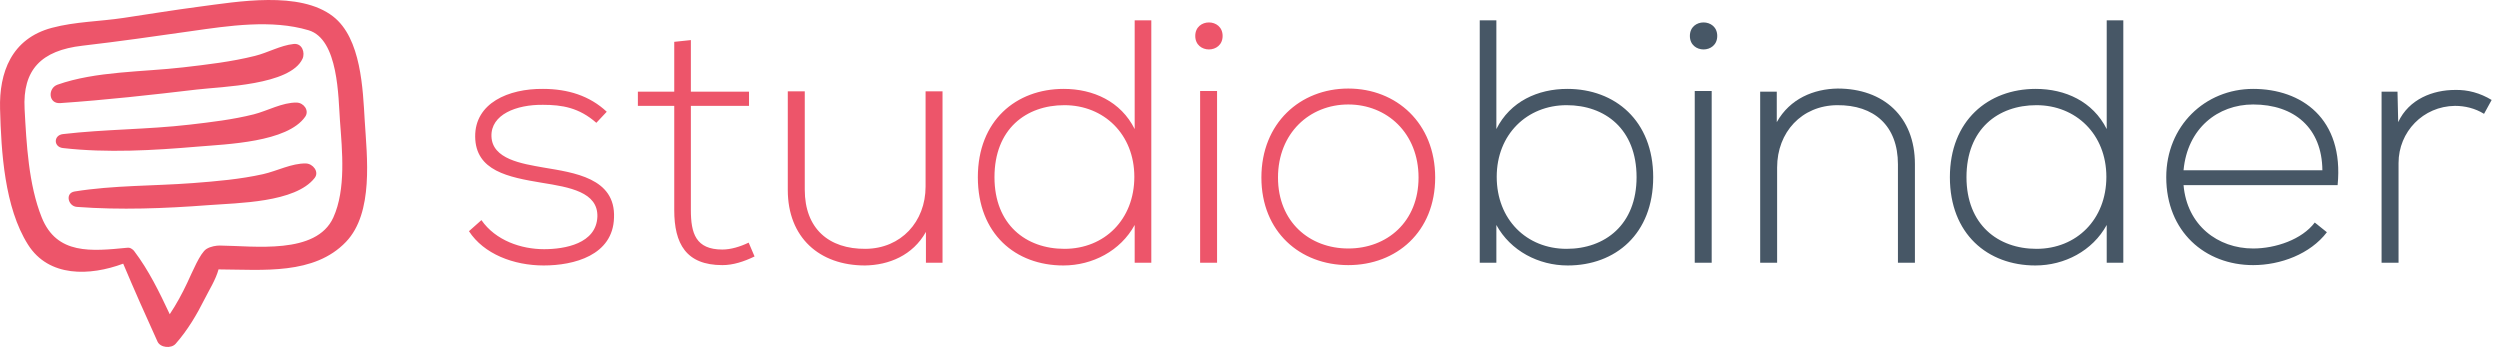
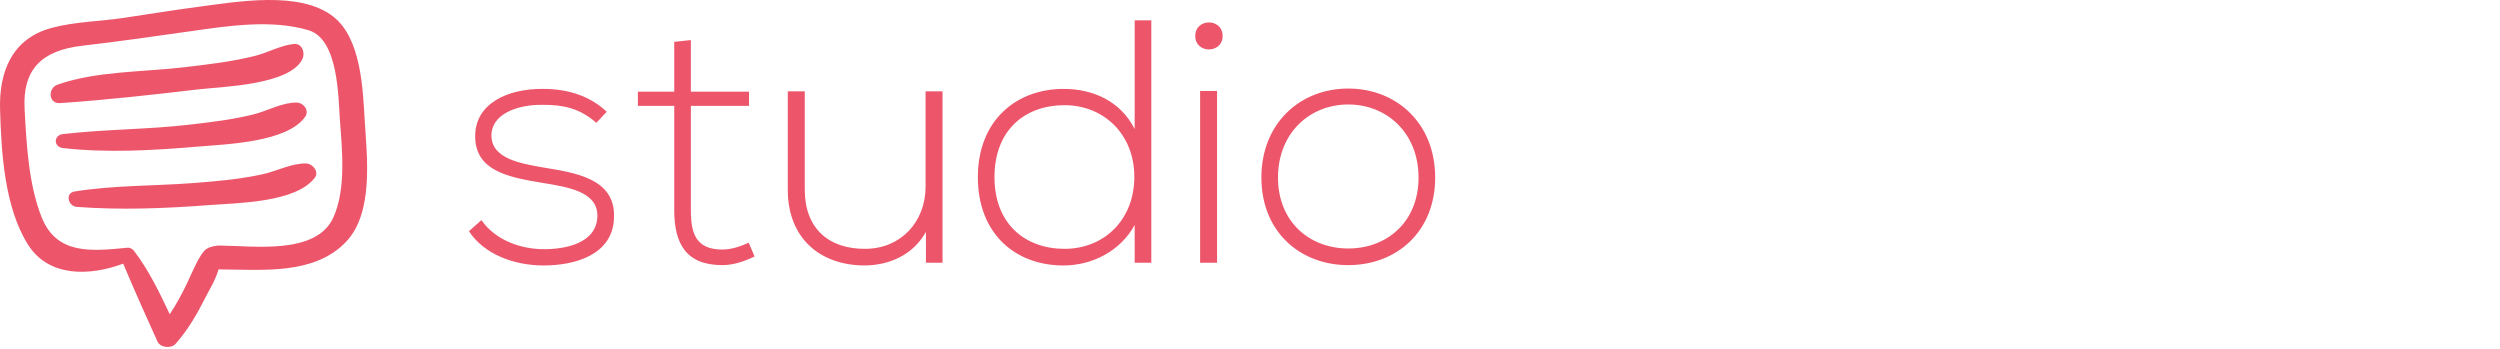
<svg xmlns="http://www.w3.org/2000/svg" width="86px" height="12px" viewBox="0 0 86 12" version="1.1">
  <title>studiobinder-logo-main + studiobinder-logo-main</title>
  <desc>Created with Sketch.</desc>
  <defs />
  <g id="Reports" stroke="none" stroke-width="1" fill="none" fill-rule="evenodd">
    <g id="Report-&gt;--Day-out-of-Days-&gt;-Cast" transform="translate(-516, -195)">
      <g id="reportHeader" transform="translate(420, 192)">
        <g id="logo">
          <g id="studiobinder-logo-main-+-studiobinder-logo-main" transform="translate(96, 3)">
            <path d="M20.872,3.844 C20.288,3.297 19.538,3.058 18.68,3.058 C17.49,3.046 16.334,3.547 16.346,4.702 C16.358,5.881 17.49,6.095 18.633,6.286 C19.597,6.441 20.574,6.607 20.55,7.453 C20.514,8.382 19.431,8.572 18.716,8.572 C17.93,8.572 17.049,8.275 16.561,7.572 L16.132,7.953 C16.644,8.739 17.668,9.132 18.704,9.132 C19.74,9.132 21.086,8.787 21.122,7.489 C21.181,6.119 19.74,5.94 18.692,5.762 C17.954,5.631 16.93,5.476 16.906,4.69 C16.882,3.94 17.763,3.594 18.68,3.606 C19.335,3.606 19.919,3.701 20.514,4.225 L20.872,3.844 Z M23.194,1.439 L23.194,3.154 L21.943,3.154 L21.943,3.642 L23.194,3.642 L23.194,7.227 C23.194,8.382 23.599,9.12 24.849,9.12 C25.218,9.12 25.588,9.001 25.957,8.822 L25.754,8.346 C25.457,8.489 25.135,8.584 24.849,8.584 C23.932,8.584 23.766,8.024 23.766,7.227 L23.766,3.642 L25.766,3.642 L25.766,3.154 L23.766,3.154 L23.766,1.379 L23.194,1.439 Z M32.423,9.037 L32.423,3.142 L31.84,3.142 L31.84,6.417 C31.84,7.631 30.994,8.548 29.78,8.56 C28.505,8.572 27.684,7.858 27.684,6.524 L27.684,3.142 L27.1,3.142 L27.1,6.536 C27.1,8.167 28.184,9.132 29.756,9.132 C30.578,9.12 31.399,8.787 31.852,7.977 L31.852,9.037 L32.423,9.037 Z M36.615,3.618 C37.973,3.618 39.021,4.618 39.021,6.083 C39.021,7.548 37.997,8.56 36.615,8.56 C35.294,8.56 34.21,7.727 34.21,6.095 C34.21,4.44 35.294,3.618 36.615,3.618 L36.615,3.618 Z M39.033,0.7 L39.033,4.44 C38.557,3.487 37.604,3.058 36.592,3.058 C34.948,3.058 33.638,4.154 33.638,6.095 C33.638,8.048 34.936,9.132 36.58,9.132 C37.58,9.132 38.545,8.632 39.033,7.739 L39.033,9.037 L39.605,9.037 L39.605,0.7 L39.033,0.7 Z M41.867,3.13 L41.867,9.037 L41.284,9.037 L41.284,3.13 L41.867,3.13 Z M41.117,1.236 C41.117,0.617 42.058,0.617 42.058,1.236 C42.058,1.856 41.117,1.856 41.117,1.236 L41.117,1.236 Z M46.381,9.12 C48.036,9.12 49.37,7.977 49.37,6.107 C49.37,4.237 48.036,3.046 46.381,3.046 C44.726,3.046 43.392,4.237 43.392,6.107 C43.392,7.977 44.726,9.12 46.381,9.12 L46.381,9.12 Z M46.381,8.548 C45.047,8.548 43.963,7.631 43.963,6.107 C43.963,4.583 45.047,3.594 46.381,3.594 C47.715,3.594 48.798,4.583 48.798,6.107 C48.798,7.631 47.715,8.548 46.381,8.548 L46.381,8.548 Z M11.457,0.565 C10.31,-0.323 8.171,0.058 6.852,0.23 C5.983,0.344 5.118,0.486 4.251,0.616 C3.431,0.74 2.589,0.743 1.786,0.957 C0.391,1.328 -0.032,2.497 0.002,3.748 C0.042,5.216 0.151,7.131 0.964,8.416 C1.68,9.547 3.093,9.496 4.238,9.07 C4.616,9.968 5.014,10.862 5.418,11.75 C5.515,11.963 5.89,11.999 6.042,11.826 C6.458,11.354 6.768,10.826 7.046,10.273 C7.187,9.991 7.423,9.619 7.519,9.264 C7.532,9.265 7.545,9.268 7.56,9.268 C9.038,9.275 10.807,9.466 11.902,8.32 C12.862,7.317 12.622,5.383 12.547,4.157 C12.482,3.08 12.43,1.318 11.457,0.565 Z M7.56,8.447 C7.451,8.446 7.247,8.472 7.1,8.566 C6.884,8.703 6.618,9.354 6.44,9.731 C6.266,10.1 6.069,10.465 5.839,10.809 C5.485,10.056 5.119,9.299 4.612,8.632 C4.591,8.604 4.565,8.582 4.537,8.566 C4.497,8.534 4.446,8.516 4.386,8.522 C3.142,8.642 1.955,8.772 1.435,7.479 C0.983,6.354 0.91,4.946 0.846,3.748 C0.774,2.4 1.417,1.735 2.836,1.572 C4.088,1.427 5.329,1.249 6.578,1.071 C7.867,0.887 9.342,0.662 10.613,1.04 C11.65,1.347 11.636,3.36 11.695,4.157 C11.771,5.182 11.907,6.513 11.466,7.483 C10.879,8.775 8.735,8.457 7.56,8.447 Z M10.522,5.623 C10.036,5.613 9.529,5.883 9.053,5.99 C8.262,6.167 7.444,6.236 6.635,6.298 C5.285,6.4 3.904,6.371 2.566,6.587 C2.23,6.642 2.342,7.094 2.642,7.117 C4.14,7.23 5.673,7.171 7.169,7.057 C8.188,6.979 10.157,6.974 10.824,6.122 C10.99,5.91 10.763,5.628 10.522,5.623 L10.522,5.623 Z M10.205,3.529 C9.714,3.52 9.203,3.813 8.727,3.934 C8.006,4.115 7.26,4.202 6.521,4.288 C5.074,4.456 3.608,4.444 2.164,4.613 C1.838,4.651 1.837,5.056 2.164,5.093 C3.681,5.267 5.279,5.173 6.795,5.044 C7.797,4.959 9.884,4.897 10.499,4.015 C10.647,3.804 10.451,3.534 10.205,3.529 L10.205,3.529 Z M10.099,1.513 C9.644,1.563 9.217,1.812 8.77,1.923 C7.965,2.125 7.127,2.221 6.302,2.317 C4.917,2.478 3.298,2.446 1.978,2.913 C1.64,3.032 1.659,3.575 2.069,3.547 C3.634,3.44 5.214,3.264 6.771,3.08 C7.628,2.978 9.983,2.934 10.407,2.021 C10.501,1.817 10.399,1.479 10.099,1.513 L10.099,1.513 Z" id="studiobinder-logo-main" fill="#ED556A" />
-             <path d="M53.892,3.618 C55.214,3.618 56.298,4.44 56.298,6.095 C56.298,7.727 55.214,8.56 53.892,8.56 C52.511,8.56 51.487,7.548 51.487,6.083 C51.487,4.618 52.535,3.618 53.892,3.618 L53.892,3.618 Z M50.903,0.7 L50.903,9.037 L51.475,9.037 L51.475,7.739 C51.963,8.632 52.928,9.132 53.928,9.132 C55.572,9.132 56.87,8.048 56.87,6.095 C56.87,4.154 55.56,3.058 53.916,3.058 C52.904,3.058 51.951,3.487 51.475,4.44 L51.475,0.7 L50.903,0.7 Z M58.882,3.13 L58.882,9.037 L58.299,9.037 L58.299,3.13 L58.882,3.13 Z M58.132,1.236 C58.132,0.617 59.073,0.617 59.073,1.236 C59.073,1.856 58.132,1.856 58.132,1.236 L58.132,1.236 Z M60.55,3.154 L60.55,9.037 L61.133,9.037 L61.133,5.762 C61.133,4.547 61.979,3.63 63.193,3.618 C64.468,3.606 65.289,4.321 65.289,5.655 L65.289,9.037 L65.873,9.037 L65.873,5.643 C65.873,4.011 64.789,3.046 63.217,3.046 C62.395,3.058 61.574,3.392 61.121,4.202 L61.121,3.154 L60.55,3.154 Z M70.053,3.618 C71.411,3.618 72.459,4.618 72.459,6.083 C72.459,7.548 71.434,8.56 70.053,8.56 C68.731,8.56 67.647,7.727 67.647,6.095 C67.647,4.44 68.731,3.618 70.053,3.618 L70.053,3.618 Z M72.471,0.7 L72.471,4.44 C71.994,3.487 71.041,3.058 70.029,3.058 C68.386,3.058 67.076,4.154 67.076,6.095 C67.076,8.048 68.374,9.132 70.017,9.132 C71.018,9.132 71.982,8.632 72.471,7.739 L72.471,9.037 L73.042,9.037 L73.042,0.7 L72.471,0.7 Z M77.508,9.12 C78.449,9.12 79.473,8.739 80.045,7.989 L79.628,7.655 C79.187,8.239 78.282,8.548 77.508,8.548 C76.293,8.548 75.233,7.751 75.114,6.369 L80.414,6.369 C80.64,4.071 79.163,3.058 77.508,3.058 C75.853,3.058 74.519,4.333 74.519,6.095 C74.519,7.965 75.853,9.12 77.508,9.12 L77.508,9.12 Z M75.114,5.857 C75.245,4.416 76.293,3.594 77.508,3.594 C78.925,3.594 79.878,4.404 79.89,5.857 L75.114,5.857 Z M81.926,3.154 L81.926,9.037 L82.51,9.037 L82.51,5.607 C82.51,4.535 83.355,3.654 84.451,3.642 C84.796,3.642 85.142,3.725 85.451,3.916 L85.713,3.439 C85.32,3.201 84.892,3.082 84.451,3.094 C83.701,3.094 82.867,3.404 82.498,4.202 L82.474,3.154 L81.926,3.154 Z" id="studiobinder-logo-main" fill="#475766" />
          </g>
        </g>
      </g>
    </g>
  </g>
</svg>